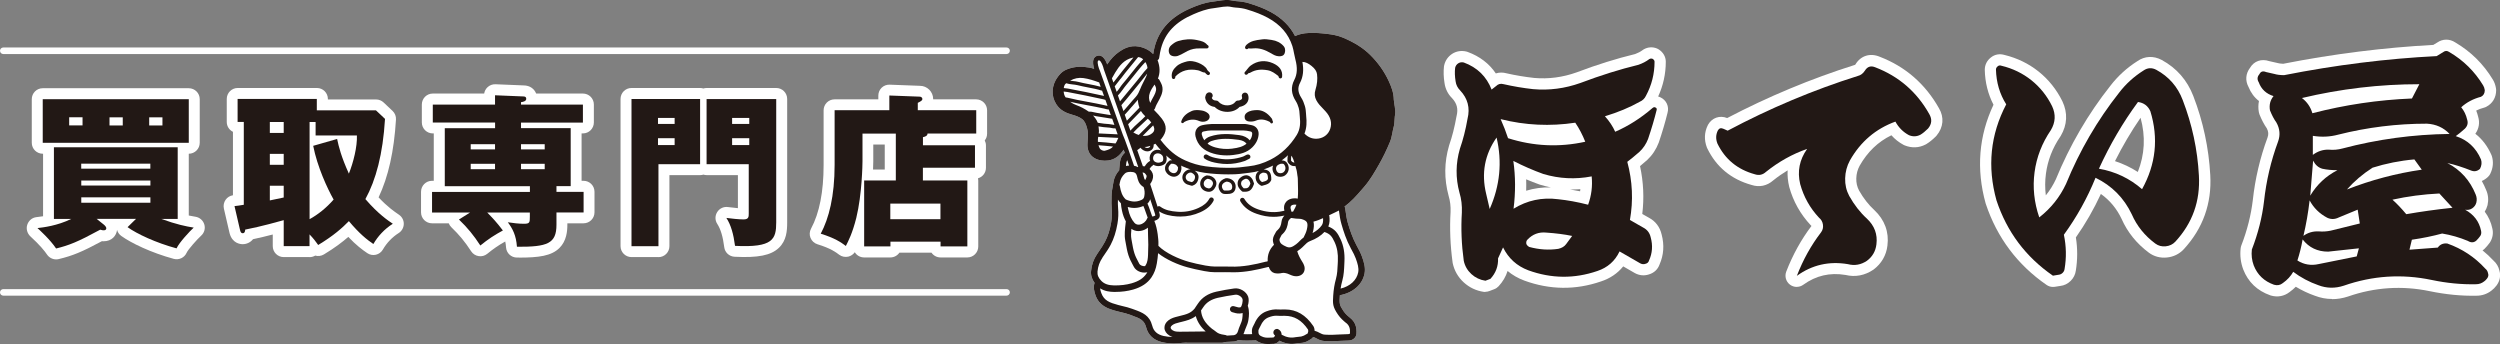
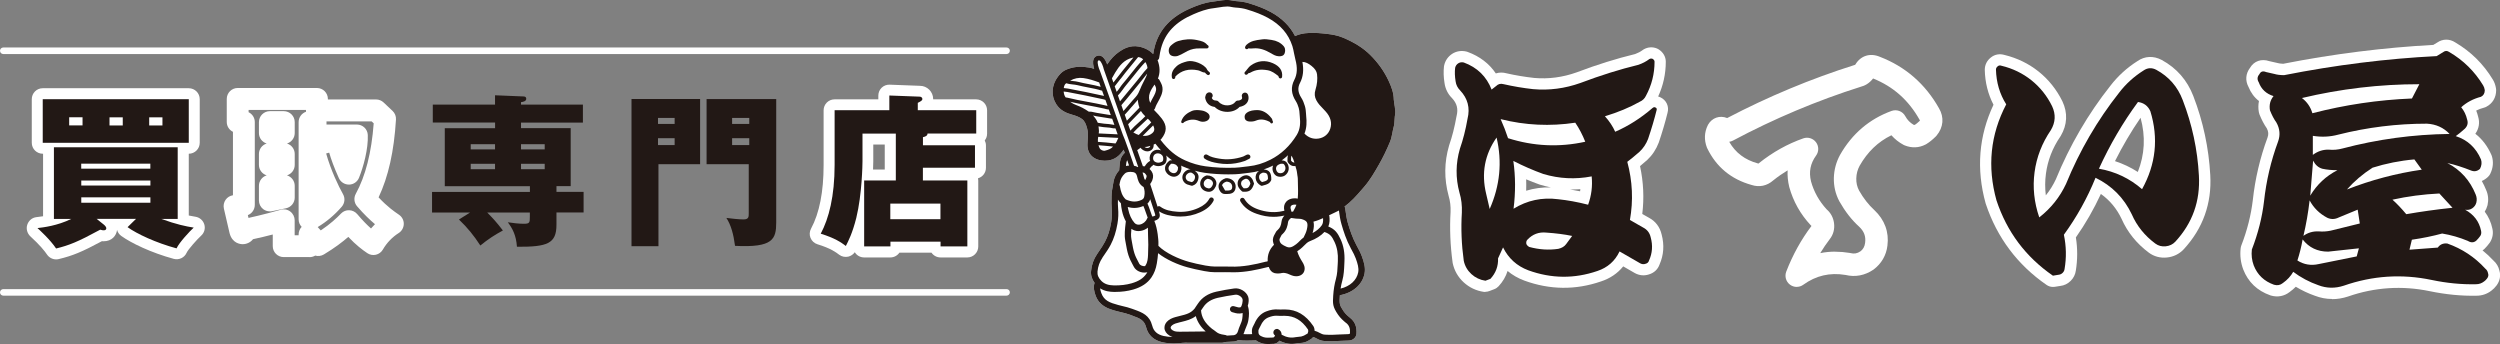
<svg xmlns="http://www.w3.org/2000/svg" id="_レイヤー_2" width="435.83" height="60" viewBox="0 0 435.83 60">
  <rect x="0" y="0" width="435.83" height="60" fill="#808080" stroke="none" />
  <defs>
    <style>.cls-1{fill:#fff;}.cls-2{fill:#221815;}.cls-3{fill:#fefefe;}</style>
  </defs>
  <g id="seoテキスト">
    <path class="cls-1" d="M9.78,45.22c-.62,0-1.22-.31-1.58-.84-.4-.6-1.23-1.64-2.9-3.17-.55-.51-.78-1.31-.55-2.02.23-.71.83-1.24,1.57-1.33.29-.03.7-.08,1.19-.16v-10.9h-.06c-1.05,0-1.91-.85-1.91-1.91v-7.6c0-1.05.85-1.91,1.91-1.91h25.46c1.05,0,1.91.85,1.91,1.91v7.6c0,1.05-.85,1.91-1.91,1.91h0v10.77c.43.09.82.16,1.19.22.72.12,1.31.64,1.52,1.34s0,1.46-.55,1.95c-.72.66-2.28,2.41-2.53,2.98-.38.86-1.33,1.31-2.24,1.07-3.98-1.08-7.47-2.78-9.16-4-.36-.26-.62-.63-.73-1.05-.13,1.03-.93,1.98-2.35,1.98-.11,0-.2,0-.3-.01-3.48,1.87-5.11,2.54-7.54,3.12-.15.04-.3.05-.45.05ZM10.38,40.96c.05.06.1.12.15.18,1.26-.38,2.5-.91,4.66-2.04-.27-.47-.33-1.04-.14-1.57.03-.1.08-.19.12-.28h-1s-.04,0-.06,0c.08.15.14.31.18.48.2.86-.22,1.75-1.02,2.14-.99.48-1.98.83-2.89,1.09ZM25.32,39.18c1.26.64,2.87,1.31,4.65,1.88.06-.08.12-.16.19-.24-.76-.22-1.64-.5-2.66-.87-.87-.31-1.39-1.21-1.23-2.12.04-.22.11-.42.21-.6-.09.01-.18.02-.27.02h-.83c.03.06.06.13.09.19.24.58.17,1.23-.15,1.74ZM27.82,33.37c.19.3.3.65.3,1.03v.94c0,.34-.09.66-.24.93.09-.01.18-.02.27-.02h.94v-8.69h-1.23c.17.28.26.62.26.97v.88c0,.38-.11.73-.3,1.03.19.3.3.65.3,1.03v.88c0,.38-.11.73-.3,1.03ZM11.32,36.25h1.11s.04,0,.06,0c-.15-.27-.23-.58-.23-.91v-.94c0-.38.11-.73.3-1.03-.19-.3-.3-.65-.3-1.03v-.88c0-.38.11-.73.3-1.03-.19-.3-.3-.65-.3-1.03v-.88c0-.35.1-.69.26-.97h-1.21v8.69ZM29.87,22.98h1.13v-3.79h-1.24c.29.33.47.77.47,1.25v1.42c0,.42-.13.8-.36,1.11ZM22.95,22.98h1.52c-.23-.31-.36-.7-.36-1.11v-1.42c0-.48.18-.92.47-1.25h-1.74c.29.33.47.77.47,1.25v1.42c0,.42-.13.8-.36,1.11ZM15.94,22.98h1.6c-.23-.31-.36-.7-.36-1.11v-1.42c0-.48.18-.92.47-1.25h-1.82c.29.34.47.77.47,1.25v1.42c0,.41-.13.8-.36,1.11ZM9.35,22.98h1.16c-.23-.31-.36-.7-.36-1.11v-1.42c0-.48.18-.92.47-1.25h-1.27v3.79Z" />
    <path class="cls-1" d="M53.96,44.82h-4.5c-1.05,0-1.91-.85-1.91-1.91v-2.03c-1.03.27-2.26.57-3.44.82-.45.57-1.13.87-1.8.87-.42,0-1.81-.14-2.28-1.9,0-.02-.03-.1-.03-.12l-.97-4.19c-.12-.53-.01-1.08.3-1.53.3-.43.76-.71,1.28-.79v-11.06c-.64-.31-1.08-.96-1.08-1.72v-4.01c0-1.05.85-1.91,1.91-1.91h13.81c1.05,0,1.91.85,1.91,1.91v.09h8.4c.49,0,.96.19,1.31.52l1.57,1.48c.41.39.63.94.59,1.5-.33,5.5-1.32,9.95-3.03,13.57,1.59,1.69,2.78,2.49,3.46,2.96l.1.07c.53.36.85.97.83,1.61-.01.64-.35,1.24-.89,1.58-1.11.7-2.09,1.72-2.75,2.87-.26.46-.71.79-1.22.91-.52.12-1.06.02-1.5-.28-.89-.6-1.95-1.4-3.31-2.83-1.03.9-2.37,1.92-4.26,3.06-.47.28-1.02.34-1.51.2-.29.17-.62.27-.98.27ZM51.37,41.01h.69v-.14c0-.5.2-.98.53-1.32-.34-.35-.53-.82-.53-1.32v-16.94c0-.84.54-1.55,1.29-1.81,0-.07-.01-.14-.01-.22v-.09h-10v.39c.64.31,1.08.96,1.08,1.72v14.44c0,.8-.49,1.5-1.21,1.78l.11.49c2.31-.5,4.99-1.24,5.61-1.42.58-.17,1.2-.06,1.68.31.48.36.76.93.76,1.52v2.62ZM55.39,39.59c.19.2.37.4.53.58,1.69-1.14,2.74-2.12,3.54-2.95.38-.39.89-.6,1.43-.57.54.02,1.04.27,1.39.68.95,1.12,1.73,1.91,2.4,2.5.22-.26.45-.51.69-.75-.87-.73-1.93-1.73-3.12-3.12-.52-.6-.61-1.46-.23-2.16,1.71-3.13,2.74-7.16,3.13-12.3l-.36-.34h-7.87s0,.08,0,.12v.43h5.3c1.02,0,1.86.8,1.9,1.82.1,2.44-.76,5.54-1.53,7.46-.29.71-.97,1.18-1.73,1.19-.76.01-1.46-.42-1.78-1.12-.84-1.86-1.35-3.27-1.69-4.45l-.53.15c.82,2.92,2.17,5.73,2.94,7.09.4.7.31,1.58-.22,2.19-1.22,1.41-2.66,2.63-4.2,3.55ZM47.04,36.85c-.42,0-.83-.14-1.17-.4-.46-.36-.73-.92-.73-1.5v-2.56c0-.86.57-1.58,1.35-1.82-.78-.24-1.35-.97-1.35-1.82v-1.91c0-.86.57-1.58,1.35-1.82-.78-.24-1.35-.96-1.35-1.82v-1.91c0-1.05.85-1.91,1.91-1.91h2.42c1.05,0,1.91.85,1.91,1.91v1.91c0,.86-.57,1.58-1.35,1.82.78.24,1.35.96,1.35,1.82v1.91c0,.86-.57,1.58-1.35,1.82.78.24,1.35.96,1.35,1.82v2.05c0,.91-.64,1.69-1.53,1.87-.27.05-1.89.38-2.33.49-.15.04-.31.06-.46.06Z" />
-     <path class="cls-1" d="M90.47,44.9c-.12,0-.24,0-.36,0-1,0-1.82-.78-1.89-1.77-.03-.39-.07-.72-.14-1.03-1.16.65-2.05,1.26-3.14,2.15-.42.34-.96.49-1.5.4-.53-.08-1.01-.39-1.3-.84-1.09-1.67-2.06-2.85-3.45-4.19-.2-.2-.36-.43-.46-.69h-2.92c-1.05,0-1.91-.85-1.91-1.91v-3.59c0-1.05.85-1.91,1.91-1.91h.31v-8.26h-.17c-1.05,0-1.91-.85-1.91-1.91v-3.13c0-1.05.85-1.91,1.91-1.91h8.96c.06-.41.26-.8.57-1.09.37-.36.88-.55,1.4-.53l4.87.2h0c1.18,0,1.91.64,2.22,1.42h8.15c1.05,0,1.91.85,1.91,1.91v3.13c0,1.05-.85,1.91-1.91,1.91h-.23v8.26h.34c1.05,0,1.91.85,1.91,1.91v3.59c0,1.05-.85,1.91-1.91,1.91h-2.82v.23c0,1.16-.14,2.84-1.38,4.07-1.4,1.39-3.58,1.68-7.07,1.68ZM91.7,40.88c.02.07.03.13.05.2,1.25-.04,2.71-.17,3.1-.56.16-.16.26-.66.26-1.36v-2.14c0-.83.53-1.53,1.26-1.79-.73-.26-1.26-.97-1.26-1.79v-1c0-.4.13-.78.34-1.09-.15.04-.32.06-.49.06h-.98c.19.3.3.65.3,1.03v1c0,.83-.53,1.53-1.26,1.79.73.26,1.26.97,1.26,1.79v.74c0,.82,0,2.94-2.57,3.12ZM83,38.61c.41.47.79.94,1.17,1.44.2-.14.41-.28.62-.42-.36-.4-.69-.74-1.09-1.15l-.14-.14s-.09-.09-.13-.14c-.12.15-.27.29-.44.41ZM82.84,35.34c.23.12.43.29.6.5.16-.21.37-.37.6-.5h-1.19ZM96.39,27.31c.29.34.47.77.47,1.25v.94c0,.4-.13.78-.34,1.09.15-.04.32-.06.49-.06h.57v-6.3h-.95c.15.27.23.58.23.91v.91c0,.48-.18.92-.47,1.25ZM87.91,30.53h1.31c-.19-.3-.3-.65-.3-1.03v-.94c0-.48.18-.92.47-1.25-.29-.34-.47-.77-.47-1.25v-.91c0-.56.24-1.06.62-1.41-.38-.35-.62-.85-.62-1.41v-.97c0-.65.32-1.22.82-1.57-.39-.27-.68-.69-.78-1.17l-.79-.03c-.1.5-.38.93-.78,1.2.49.34.82.92.82,1.57v.97c0,.56-.24,1.06-.62,1.41.38.35.62.85.62,1.41v.91c0,.48-.18.92-.47,1.25.29.34.47.77.47,1.25v.94c0,.38-.11.73-.3,1.03ZM79.44,30.53h1.01c-.19-.3-.3-.65-.3-1.03v-.94c0-.48.18-.92.47-1.25-.29-.34-.47-.77-.47-1.25v-.91c0-.33.08-.64.23-.91h-.95v6.3ZM90.83,17.8h0,0Z" />
-     <path class="cls-1" d="M114.79,44.82h-4.7c-1.05,0-1.91-.85-1.91-1.91v-25.66c0-1.05.85-1.91,1.91-1.91h11.96c.2,0,.39.03.57.09.18-.06.37-.09.57-.09h12.13c1.05,0,1.91.85,1.91,1.91v21.5c0,1.49-.11,3.19-1.45,4.46-1.38,1.31-3.62,1.76-7.73,1.55-.92-.05-1.68-.75-1.79-1.66-.23-1.84-.63-3.17-1.22-4.07-.41-.63-.41-1.43,0-2.07s1.14-.97,1.88-.86c.48.07,1.14.14,1.72.19v-5.76h-5.44c-.2,0-.39-.03-.57-.09-.18.06-.37.09-.57.09h-5.36v12.39c0,1.05-.85,1.91-1.91,1.91ZM112,41.01h.88v-12.39c0-.7.38-1.31.94-1.64-.61-.32-1.02-.96-1.02-1.69v-1.2c0-.47.17-.91.46-1.24-.28-.33-.46-.77-.46-1.24v-1.05c0-.55.23-1.05.61-1.4h-1.41v21.84ZM129.78,41c2.48,0,3.19-.37,3.38-.55.23-.22.26-1.02.26-1.69v-19.59h-1.49c.37.35.61.84.61,1.4v1.05c0,.47-.17.91-.46,1.24.28.33.46.77.46,1.24v1.2c0,.73-.41,1.37-1.02,1.69.56.33.94.94.94,1.64v8.57c0,2.72-1.99,2.96-2.86,2.96.07.27.13.55.19.85ZM125.1,26.71h1.27c-.39-.35-.64-.86-.64-1.42v-1.2c0-.47.17-.91.46-1.24-.28-.33-.46-.77-.46-1.24v-1.05c0-.55.23-1.05.61-1.4h-1.24v7.55ZM118.88,26.71h1.27v-7.55h-1.24c.37.35.61.84.61,1.4v1.05c0,.47-.17.91-.46,1.24.28.33.46.77.46,1.24v1.2c0,.57-.25,1.08-.64,1.42Z" />
    <path class="cls-1" d="M168.63,44.88h-4.67c-.65,0-1.23-.33-1.57-.83h-5.6c-.34.5-.92.83-1.57.83h-4.58c-.69,0-1.29-.36-1.62-.91-.27.38-.68.66-1.14.77-.55.12-1.13.01-1.58-.33-.58-.44-1.46-1.11-3.8-1.83-.54-.17-.98-.57-1.2-1.1s-.18-1.12.09-1.62c1.46-2.71,2.19-6.44,2.19-11.09v-9.54c0-1.05.85-1.91,1.91-1.91h7.63v-.66c0-.52.21-1.01.58-1.37.37-.36.88-.55,1.39-.53l5.3.2h0c1.23,0,2.29,1.03,2.29,2.3,0,.02,0,.04,0,.06h7.49c1.05,0,1.91.85,1.91,1.91v4.07c0,.45-.15.86-.41,1.18.13.26.21.56.21.87v3.9c0,.87-.58,1.6-1.38,1.83.03.13.04.26.04.39v11.5c0,1.05-.85,1.91-1.91,1.91ZM165.53,41.06h1.19v-7.69h-5.84c-1.05,0-1.91-.85-1.91-1.91v-2.22c0-1.05.85-1.91,1.91-1.91h7.18v-.09h-7.18c-1.05,0-1.91-.85-1.91-1.91v-1.42c0-.78.47-1.47,1.17-1.76.35-.47.9-.77,1.53-.77h6.58v-.26h-8.29c-1.05,0-1.91-.85-1.91-1.91v-.54l-1.14-.04v.58c0,1.05-.85,1.91-1.91,1.91h-7.63v7.63c0,4.27-.58,7.93-1.73,10.9.36.15.68.3.97.45.26-.67.53-1.51.8-2.59.98-4,1.02-9.33,1.02-9.39v-4.84c0-1.05.85-1.91,1.91-1.91h5.81c1.05,0,1.91.85,1.91,1.91v8.17c0,1.05-.85,1.91-1.91,1.91h-3.62v7.69h1.11c.34-.5.92-.83,1.57-.83h8.74c.65,0,1.23.33,1.57.83ZM152.21,29.56h2.03v-4.36h-2v2.93s0,.56-.04,1.42ZM160.88,23.92h0,0ZM159.77,23.29h0s0,0,0,0ZM159.97,17.94h0,0ZM163.96,40.12h-8.74c-1.05,0-1.91-.85-1.91-1.91v-2.71c0-1.05.85-1.91,1.91-1.91h8.74c1.05,0,1.91.85,1.91,1.91v2.71c0,1.05-.85,1.91-1.91,1.91Z" />
    <path class="cls-2" d="M23.71,38.16h-6.86l1.28,1.02c.23.2.4.43.4.6,0,.34-.29.37-.46.37-.11,0-.2,0-.6-.11-3.93,2.14-5.44,2.73-7.69,3.28-1.05-1.57-2.88-3.22-3.25-3.56,1-.11,3.45-.4,5.89-1.59h-3.02v-12.5h21.58v12.5h-2.85c2.68.97,4.24,1.28,5.64,1.51-.63.57-2.53,2.59-2.99,3.62-3.59-.97-6.92-2.53-8.54-3.7l1.45-1.42ZM32.9,24.89H7.45v-7.6h25.46v7.6ZM14.39,20.44h-2.33v1.42h2.33v-1.42ZM26.21,28.53h-12.05v.88h12.05v-.88ZM14.17,32.35h12.05v-.88h-12.05v.88ZM14.17,35.34h12.05v-.94h-12.05v.94ZM19.09,21.87h2.31v-1.42h-2.31v1.42ZM26.01,21.87h2.31v-1.42h-2.31v1.42Z" />
-     <path class="cls-2" d="M67.12,20.73c-.37,6.15-1.59,10.65-3.42,13.98,2.28,2.65,3.99,3.76,4.78,4.3-1.45.91-2.62,2.19-3.39,3.53-1.14-.77-2.45-1.82-4.27-3.99-1.14,1.17-2.65,2.53-5.35,4.16-.37-.54-.83-1.14-1.51-1.85v2.05h-4.5v-4.53c-.48.14-4.04,1.14-6.72,1.65,0,.17-.03.63-.43.63-.34,0-.4-.34-.46-.54l-.97-4.19c.49-.06.77-.08,1.62-.23v-14.44h-1.08v-4.01h13.81v1.99h10.31l1.57,1.48ZM49.46,21.27h-2.42v1.91h2.42v-1.91ZM49.46,26.82h-2.42v1.91h2.42v-1.91ZM49.46,32.38h-2.42v2.56c.46-.11,2.14-.46,2.42-.51v-2.05ZM58.77,24.23c.29,1.37.71,3.08,2.05,6.04.77-1.91,1.48-4.7,1.4-6.66h-7.2v-2.34h-1.05v16.94c1.45-.8,2.9-1.94,4.19-3.42-1.08-1.91-2.85-5.72-3.56-9.37l4.19-1.2Z" />
    <path class="cls-2" d="M86.3,21.36h-10.85v-3.13h10.85v-1.62l4.87.2c.2,0,.57,0,.57.43s-.63.54-.91.57v.43h10.79v3.13h-10.79v.97h8.66v10.11h-2.48v1h4.73v3.59h-4.73v2.14c0,3.3-1.57,3.87-6.89,3.84-.14-1.99-.74-3.13-1.59-4.27.94.14,1.88.26,2.82.26,1,0,1.02-.23,1.02-1.22v-.74h-7.43c.94.97,1.54,1.57,2.73,3.13-1.48.8-2.56,1.51-3.93,2.62-1.17-1.79-2.22-3.08-3.73-4.53l1.94-1.22h-6.63v-3.59h17.06v-1h-14.84v-10.11h8.77v-.97ZM86.3,25.14h-4.24v.91h4.24v-.91ZM86.3,28.56h-4.24v.94h4.24v-.94ZM90.83,26.05h4.13v-.91h-4.13v.91ZM90.83,29.5h4.13v-.94h-4.13v.94Z" />
    <path class="cls-2" d="M122.05,17.26v11.36h-7.26v14.3h-4.7v-25.66h11.96ZM117.61,20.56h-2.9v1.05h2.9v-1.05ZM114.71,25.29h2.9v-1.2h-2.9v1.2ZM135.32,17.26v21.5c0,2.93-.54,4.44-7.18,4.1-.26-2.02-.71-3.65-1.51-4.87.8.11,2.19.26,2.99.26.91,0,.91-.46.91-1.05v-8.57h-7.35v-11.36h12.13ZM130.62,20.56h-2.99v1.05h2.99v-1.05ZM127.63,25.29h2.99v-1.2h-2.99v1.2Z" />
    <path class="cls-2" d="M169.97,25.34v3.9h-9.08v2.22h7.75v11.5h-4.67v-.83h-8.74v.83h-4.58v-11.5h5.52v-8.17h-5.81v4.84c0,.46-.08,5.78-1.08,9.85-.68,2.71-1.4,4.07-1.82,4.9-.83-.63-1.91-1.37-4.38-2.14,1.42-2.65,2.42-6.52,2.42-11.99v-9.54h9.54v-2.56l5.3.2c.23,0,.46.17.46.4,0,.31-.34.43-.8.68v1.28h10.19v4.07h-8.49c0,.43-.48.57-.8.63v1.42h9.08ZM155.21,38.21h8.74v-2.71h-8.74v2.71Z" />
    <path class="cls-3" d="M175.49,51.54H.57c-.32,0-.57-.26-.57-.57s.26-.57.57-.57h174.91c.32,0,.57.26.57.57s-.26.57-.57.57Z" />
    <path class="cls-3" d="M175.49,9.42H.57C.26,9.42,0,9.17,0,8.85s.26-.57.57-.57h174.91c.32,0,.57.26.57.57s-.26.57-.57.57Z" />
    <path class="cls-1" d="M243.18,18.75c-.02-.13-.05-.25-.06-.37-.02-.13-.04-.27-.06-.4-.04-.21-.07-.42-.08-.6-.01-1.21-.43-2.28-.88-3.25-.78-1.69-1.88-3.23-3.25-4.58-1.21-1.19-2.71-2.14-4.73-2.99-.93-.39-1.91-.55-2.67-.64-.98-.12-2.13-.23-3.28-.17-.96.04-1.73.22-2.4.54-.88-1.73-2.29-3.13-4.21-4.18-1.1-.6-2.31-1.08-3.93-1.57-.6-.18-1.29-.29-2.17-.35-.19-.01-.39-.05-.58-.09-.28-.05-.57-.1-.86-.11-.61,0-1.21.09-1.78.18-.29.05-.59.1-.89.13-1.32.15-2.57.62-3.72,1.11-3.44,1.47-5.51,3.67-6.33,6.72-.09.35-.18.79-.26,1.3-.65-.67-1.48-1.11-2.51-1.31-1.48-.28-2.65.37-3.4.89-.83.57-1.52,1.31-2.11,2.22-.18-.51-.49-1.17-.98-1.43-.27-.14-.57-.15-.85-.04-.25.1-.44.3-.54.56-.19.49-.06,1.17.1,1.68-.6-.2-1.22-.29-1.78-.34-1.2-.1-2.33.11-3.33.6-.54.27-.91.72-1.22,1.12-1.1,1.45-1.22,3.33-.28,4.79.72,1.13,1.81,1.56,2.78,1.83.56.16,1.16.35,1.67.72.52.37.71.9.92,1.61.2.68.16,1.37.11,2.1-.02.23-.03.46-.04.69-.03.9.25,1.65.82,2.15.54.48,1.33.75,2.19.75.2,0,.41-.02.62-.04,1.09-.16,1.94-.76,2.68-1.88.07.18.13.37.2.56-.03.02-.06.03-.09.06-.71.73-.76,1.39-.82,2.16-.02.19-.03.4-.06.64-.01.06,0,.11,0,.16-.52.58-.86,1.24-.99,1.97l-.09.51c-.12.66-.25,1.35-.26,2.07v.26c-.02.62-.03,1.26.03,1.91.07.77.04,1.58-.1,2.39-.22,1.31-.56,2.37-1.08,3.36-.31.59-.68,1.13-1.07,1.7l-.29.43c-.62.91-.96,1.88-1.06,2.96-.07.75.14,1.43.61,2.07-.25.78-.07,1.51.17,2.19.66,1.8,2.07,2.31,3.7,2.75.26.07.52.13.78.19.55.13,1.06.26,1.55.44l.36.14c1.36.5,2.1.78,2.44,2.07.35,1.34,1.32,2.23,2.8,2.57.67.15,1.32.21,1.93.21.56,0,1.09-.04,1.58-.1.36-.04.73-.03,1.1-.02.18,0,.37,0,.55,0h5.16c.08,0,.22,0,.3-.03.35-.12.74-.13,1.16-.14.24,0,.48-.02.72-.04.29-.03.54-.13.78-.26.36.08.89.1,1.44.1.64,0,1.27-.03,1.61-.05.28.22.61.37.92.48.4.14.8.17,1.2.17.25,0,.49-.02.72-.03h.25c.4-.04.75-.23,1.01-.56,1.01.53,2.01.68,3.04.47.18-.04.36-.05.54-.06.15-.01.29-.02.44-.04.55-.07.98-.34,1.35-.57l.18-.11c.14-.08.24-.2.32-.33.21.06.39.14.59.25.34.19.77.42,1.42.46.38.02.72.03,1.05.03.58,0,1.09-.03,1.62-.06.46-.02.94-.05,1.5-.06.75-.01,1.33-.52,1.38-1.2.08-1.2-.27-2.09-1.08-2.73-.39-.31-.84-.7-1.17-1.19-.75-1.1-.74-1.34-.65-2.76,0,0,0-.01,0-.02,2.27-.41,3.95-1.86,4.31-3.8.19-1.02-.11-1.99-.47-2.98-.22-.6-.51-1.15-.8-1.68l-.15-.28c-.72-1.33-1.17-2.75-1.52-3.95-.19-.67-.28-1.34-.38-2.05l-.07-.47c-.01-.09-.05-.17-.11-.24,1.16-.85,2.1-1.9,3-2.95l.41-.47c1.06-1.22,1.86-2.62,2.57-3.86.72-1.25,1.38-2.61,1.97-4.05.2-.5.3-1.01.4-1.52.06-.32.12-.64.21-.96.13-.47.16-.94.18-1.39.02-.34.04-.67.1-.99.07-.38,0-.73-.06-1.08Z" />
-     <path class="cls-2" d="M218.25,21.83c-.53-.11-1.03-.25-1.54-.21-1.83,0-3.66.01-5.49,0-.49.03-1,.06-1.64.21-.43.1-.77.33-.99.68-.22.36-.28.81-.17,1.28.37,1.52,1.4,2.5,3.14,2.99.73.21,1.5.31,2.3.31.37,0,.75-.02,1.13-.07,1.17-.14,2.38-.4,3.31-1.32,0,0,.02-.02.02-.02,0,0,.02-.01.02-.02.67-.67,1.03-1.43,1.08-2.25.04-.78-.43-1.42-1.17-1.58M209.55,23.09c.05-.09.15-.14.28-.17.54-.12.96-.18,1.36-.18h.02c1.83.01,3.67.01,5.5,0h.01c.41,0,.83.08,1.29.18.2.04.3.19.29.42-.02.4-.16.77-.42,1.12-.41-.48-1.01-.79-1.8-.9-1.64-.23-3.4-.35-5.13.23-.42.14-.75.37-1,.66-.19-.27-.34-.58-.43-.94-.04-.17-.03-.32.03-.42M214.86,25.91c-1.05.13-2.06.05-2.99-.21-.57-.16-1-.38-1.35-.65.16-.21.38-.36.69-.47,1.57-.53,3.22-.41,4.76-.2.62.09,1.06.31,1.34.67-.63.52-1.44.73-2.45.85" />
    <path class="cls-2" d="M210.7,16.11c-.22.06-.49.22-.56.68-.04.1-.05.2-.03.31.16.88.74,1.42,1.64,1.54.54.54,1.34.86,2.19.86.04,0,.07,0,.11,0,.83-.02,1.56-.33,2.04-.86.24-.04.46-.12.64-.2.77-.34,1.12-1.13.84-1.92-.1-.29-.42-.45-.71-.35-.29.1-.45.42-.35.71.09.25,0,.43-.23.53-.15.07-.33.14-.45.12-.21,0-.36.08-.47.23-.26.36-.77.59-1.34.61-.62.03-1.23-.22-1.57-.63-.1-.12-.25-.2-.41-.2-.51-.02-.7-.21-.79-.49.14-.14.2-.34.14-.54-.08-.3-.38-.47-.69-.4" />
    <path class="cls-2" d="M217.46,26.93c-.17.06-.31.14-.44.21-.09.05-.19.11-.3.15-1.4.47-2.81.6-4.2.36-.77-.13-1.46-.27-2.04-.66-.18-.12-.44-.08-.57.11-.13.19-.08.44.11.57.72.48,1.52.65,2.36.79.51.09,1.02.13,1.54.13,1.02,0,2.05-.17,3.06-.52.16-.05.3-.13.44-.21.11-.06.2-.11.29-.14.21-.07.33-.3.26-.51-.07-.21-.3-.33-.51-.26" />
    <path class="cls-2" d="M217.6,8.45v-.02c.33.05.64.03.94,0,.98-.08,1.93.2,3.1.89.36.22.78.47,1.31.49.03,0,.07,0,.12,0,.27,0,.75-.06.9-.57.18-.6,0-.99-.2-1.21-.51-.58-1.21-.94-2.09-1.07l-.15-.02c-.48-.07-.98-.15-1.49-.08l-.2.03c-.89.11-1.81.23-2.55.93-.02.02-.04.04-.05.06h0s-.07.08-.09.12l-.07.15c-.07.14-.01.32.13.39.14.07.32.03.4-.11" />
    <path class="cls-2" d="M204.84,9.82c.18,0,.35-.03.48-.07.41-.14.78-.35,1.14-.55.2-.11.39-.22.59-.32.65-.32,1.33-.46,2.07-.44.29,0,.58,0,.88,0h.4c.13,0,.25-.09.29-.21.04-.13-.01-.26-.12-.34l-.11-.07c-.46-.56-1.1-.69-1.68-.81l-.13-.03c-1.05-.22-2.15-.16-3.27.18-.51.15-.88.46-1.23.76-.45.39-.53,1.11-.2,1.57.17.23.54.33.88.33" />
    <path class="cls-2" d="M210.32,21.1c.29-.11.5-.35.55-.63.05-.27-.06-.54-.29-.73-.29-.24-.66-.41-1.04-.47-.57-.09-1.23-.17-1.82.1-.61.27-1.46.76-1.79,1.79-.03.1,0,.22.1.27.04.02.08.04.12.04.06,0,.12-.02.17-.07l.13-.13c.9-.49,1.75-.55,2.62-.17.39.17.84.17,1.25.01" />
    <path class="cls-2" d="M221.81,20.98c.01-.11-.02-.24-.17-.4-.71-.92-1.55-1.39-2.49-1.39-.59.02-1.25.06-1.81.48-.31.23-.42.54-.34.94.05.23.22.52.78.57.44.04.83-.01,1.19-.16.75-.31,1.52-.23,2.43.25l.09.15c.04.07.11.1.18.1.04,0,.08-.01.12-.03.11-.05.16-.21.11-.32-.01-.05-.03-.13-.08-.19" />
    <path class="cls-2" d="M210.41,12.07c-.5-.9-2.4-1.65-3.45-1.37-.65.18-1.33.36-1.89.89-.45.42-.94,1.02-.77,1.94.03.14.15.25.29.25h0c.15,0,.27-.11.29-.25l.03-.2c1.03-1.05,2.33-1.4,3.96-1.07.14.03.28.09.43.16.22.1.46.22.76.23.12.16.26.29.42.39.14.09.32.05.41-.09.09-.14.05-.32-.09-.41-.16-.11-.28-.24-.41-.47" />
    <path class="cls-2" d="M217.45,12.97c.08-.07.15-.15.22-.23.11.01.24-.01.41-.13.81-.45,1.73-.57,2.89-.37.74.13,1.3.55,1.89,1.02l.07.21c.04.12.16.2.28.2,0,0,.02,0,.03,0,.14-.01.25-.12.27-.26.13-1.07-.41-1.87-1.6-2.39-1.36-.59-2.69-.45-3.86.4-.26.19-.44.43-.62.65-.13.16-.24.32-.38.45-.12.11-.13.3-.02.42.11.12.3.13.42.02" />
    <path class="cls-2" d="M243.18,18.75c-.02-.13-.05-.25-.06-.37-.02-.13-.04-.27-.06-.4-.04-.21-.07-.42-.08-.6-.01-1.21-.43-2.28-.88-3.25-.78-1.69-1.88-3.23-3.25-4.58-1.21-1.19-2.71-2.14-4.73-2.99-.93-.39-1.91-.55-2.67-.64-.98-.12-2.13-.23-3.28-.17-.96.04-1.73.22-2.4.54-.88-1.73-2.29-3.13-4.21-4.18-1.1-.6-2.31-1.08-3.93-1.57-.6-.18-1.29-.29-2.17-.35-.19-.01-.39-.05-.58-.09-.28-.05-.57-.1-.86-.11-.61,0-1.21.09-1.78.18-.29.05-.59.1-.89.13-1.32.15-2.57.62-3.72,1.11-3.44,1.47-5.51,3.67-6.33,6.72-.09.35-.18.79-.26,1.3-.65-.67-1.48-1.11-2.51-1.31-1.48-.28-2.65.37-3.4.89-.83.57-1.52,1.31-2.11,2.22-.18-.51-.49-1.17-.98-1.43-.27-.14-.56-.15-.85-.04-.25.1-.44.3-.54.56-.19.49-.06,1.17.1,1.68-.6-.2-1.22-.29-1.78-.34-1.2-.1-2.33.11-3.33.6-.54.27-.91.72-1.22,1.12-1.1,1.45-1.22,3.33-.28,4.79.72,1.13,1.81,1.56,2.78,1.83.56.16,1.16.35,1.67.72.52.37.71.9.92,1.61.2.68.16,1.37.11,2.1-.02.23-.03.46-.04.69-.03.9.25,1.65.82,2.15.54.48,1.33.75,2.19.75.2,0,.41-.02.62-.04,1.09-.16,1.94-.76,2.68-1.88.07.18.13.37.2.56-.03.02-.06.03-.09.06-.71.73-.76,1.39-.82,2.16-.02.19-.03.4-.06.64-.01.06,0,.11,0,.16-.52.58-.86,1.24-.99,1.97l-.09.51c-.12.66-.25,1.35-.26,2.07v.26c-.02.62-.03,1.26.03,1.91.07.77.04,1.58-.1,2.39-.22,1.31-.56,2.37-1.08,3.36-.31.59-.68,1.13-1.07,1.7l-.29.43c-.62.91-.96,1.88-1.06,2.96-.07.75.14,1.43.61,2.07-.25.78-.07,1.51.17,2.19.66,1.8,2.07,2.31,3.7,2.75.26.07.52.13.78.19.55.13,1.06.26,1.55.44l.36.14c1.36.5,2.1.78,2.44,2.07.35,1.34,1.32,2.23,2.8,2.57.67.15,1.32.21,1.93.21.56,0,1.09-.04,1.58-.1.36-.04.73-.03,1.1-.02.18,0,.37,0,.55,0h5.16c.08,0,.22,0,.3-.03.35-.12.75-.13,1.16-.14.24,0,.48-.02.72-.04.29-.03.54-.13.78-.26.36.08.89.1,1.44.1.64,0,1.27-.03,1.61-.05.28.22.61.37.92.48.4.14.8.17,1.2.17.25,0,.49-.02.72-.03h.25c.4-.04.75-.23,1.01-.56,1.01.53,2.01.68,3.04.47.17-.04.36-.05.54-.06.15-.01.29-.02.44-.04.55-.07.98-.34,1.35-.57l.18-.11c.14-.08.24-.2.32-.33.21.06.39.14.59.25.34.19.77.42,1.42.46.38.02.72.03,1.05.03.58,0,1.09-.03,1.62-.06.46-.02.94-.05,1.5-.06.75-.01,1.33-.52,1.38-1.2.08-1.2-.27-2.09-1.08-2.73-.39-.31-.84-.7-1.17-1.19-.75-1.1-.74-1.34-.65-2.76,0,0,0-.01,0-.02,2.27-.41,3.95-1.86,4.31-3.8.19-1.02-.11-1.99-.47-2.98-.22-.6-.51-1.15-.8-1.68l-.15-.28c-.72-1.33-1.17-2.75-1.52-3.95-.19-.67-.28-1.34-.38-2.05l-.07-.47c-.01-.09-.05-.17-.11-.24,1.16-.85,2.1-1.9,3-2.95l.41-.47c1.06-1.22,1.86-2.62,2.57-3.86.72-1.25,1.38-2.61,1.97-4.05.2-.5.3-1.01.4-1.52.06-.32.12-.64.21-.96.13-.47.16-.94.18-1.39.02-.34.04-.67.1-.99.07-.38,0-.73-.06-1.08M195.22,31.85c.1-.6.39-1.13.87-1.59.23-.22.52-.29,1.01-.3.74.02.99.21,1.14.84.11.5.27,1.19.9,1.66.05.04.13.1.23.15.18.51.23,1.03.12,1.59-.06.34-.18.5-.47.64-.88.42-1.73.39-2.76-.07-.63-.59-.88-1.37-1.04-2.36-.01-.07-.04-.13-.07-.18l.07-.36ZM201.04,21.88c.39.75.09,1.12-.17,1.34-.35.3-.78.46-1.23.47-.15,0-.29,0-.43-.01l1.81-1.81s0,.01.01.02M200.1,20.69c.22.19.42.41.6.66l-2.18,2.18c-.28-.09-.55-.21-.82-.37-.04-.02-.08-.04-.12-.06.43-.47.9-.91,1.38-1.34.38-.34.77-.7,1.14-1.07M193.97,13.43c.15-.28.3-.55.47-.82.69-1.13,1.52-2.21,2.99-2.55.06-.01.11-.02.16-.03-.26.32-.52.65-.79.96-.37.45-.75.9-1.11,1.36-.27.34-.54.69-.81,1.04-.26.34-.52.67-.78,1l-.26-.73.13-.24ZM199.66,20.27c-.35.36-.73.71-1.1,1.04-.51.46-1.03.93-1.5,1.46l-.39-1.11,2.23-2.31c.2.34.46.64.76.92M199.59,25.62c.16,0,.29-.02.48-.06.16-.03.31-.08.46-.13-.03.18-.14.27-.3.33-.21.09-.47.03-.7-.14.02,0,.04,0,.06,0M200.96,17.09c-.15.27-.3.56-.43.86-.27-.58-.3-1.18-.06-1.81.19-.5.49-.94.8-1.4l.14.27c.27.51.11,1.01-.22,1.66l-.23.42ZM195.36,13.75c.27-.35.53-.69.8-1.04.36-.46.73-.9,1.1-1.35.39-.47.78-.94,1.15-1.41.33.03.62.15.88.39-.8.84-1.52,1.74-2.22,2.62-.43.55-.86,1.09-1.32,1.62-.2.23-.37.48-.54.73-.17.25-.35.48-.54.7l-.34-.96c.34-.43.68-.87,1.02-1.31M195.71,15.66c.16-.23.32-.47.5-.68.46-.54.89-1.09,1.33-1.64.67-.85,1.37-1.72,2.13-2.52.05.08.1.16.15.25.13.26.2.53.23.81,0,0-.01,0-.02,0-.42.42-.78.89-1.13,1.34-.23.3-.45.59-.7.88-.5.58-.98,1.18-1.46,1.77-.48.6-.98,1.21-1.49,1.8l-.36-1.03c.31-.3.57-.64.81-.98M197.22,16.26c.47-.59.95-1.18,1.44-1.76.25-.29.49-.6.72-.9.2-.27.4-.52.61-.77-.05.2-.12.4-.22.61-.18.39-.38.78-.58,1.16-.15.27-.26.56-.38.84-.22.53-.43,1.04-.82,1.46-.39.42-.76.86-1.14,1.31-.32.38-.66.77-1,1.15l-.36-1.03c.6-.68,1.17-1.38,1.73-2.07M197.32,18.6c.35-.41.7-.83,1.06-1.22-.01.09-.01.18,0,.28.04.4.13.76.26,1.11l-2.19,2.27-.37-1.04c.43-.45.84-.93,1.23-1.4M198.31,26.14l.4-.29s.06-.06.09-.1c.02.02.04.04.04.04.34.39.77.6,1.18.6.15,0,.29-.03.43-.08.34-.13.71-.45.67-1.11.11-.05.22-.09.32-.15,0,.02.01.03.02.05.32.41.64.79.95,1.13-.03-.01-.05-.03-.08-.04-.51-.17-1.02-.09-1.4.23-.39.33-.58.85-.5,1.41.01.08.06.15.09.23-.04.01-.09.02-.13.05-.4.25-.63.58-.82.89-.1-.02-.21-.03-.33-.03l-.99-2.81s.04,0,.05-.02M201.03,27.76c-.05-.35.06-.67.29-.86.14-.11.31-.17.5-.17.11,0,.23.02.36.06.04.02.1.06.18.08.02.02.04.04.07.06.25.17.36.39.36.72,0,.43-.08.52-.48.65-.33.11-.7.07-.96-.1-.17-.11-.28-.27-.31-.44M196.67,36.44c-.03-.12-.05-.24-.07-.36.96.28,1.84.21,2.73-.17.15.34.27.69.4,1.06.1.3.21.62.35.97-.05.05-.09.11-.12.19-.2.51-.71.92-1.26,1.02-.26.04-.64.03-.92-.29-.53-.6-.89-1.37-1.11-2.42M199.82,30.5c.07.1.12.22,0,.52-.05.14-.12.27-.19.37-.15-.2-.22-.47-.3-.83-.04-.18-.09-.34-.15-.48.3-.03.45.14.64.43M201.09,37.7c-.13.04-.18.05-.17.05,0,0-.04-.03-.07-.06-.13-.32-.24-.65-.34-.97-.13-.41-.29-.83-.47-1.23.22-.2.38-.46.48-.76l.73,2.22c.08.26.17.54.16.61,0,0-.05.06-.31.15M197.24,39.89c.35.26.78.4,1.24.4.14,0,.27-.01.41-.04.45-.08.87-.28,1.23-.56,0,.06,0,.11,0,.17,0,.4,0,.79.02,1.12.06,1.1.06,2.26,0,3.45-.03.61-.07,1.24-.4,1.77-.04.07-.11.18-.12.19-.47.06-.89-.19-.99-.38l-.23-.44c-.26-.5-.45-.85-.64-1.43-.18-.55-.33-1.37-.44-2.02l-.08-.44c-.1-.53-.07-1.17,0-1.8M201.28,38.48s.04,0,.07-.01c1.01-.36.92-.91.7-1.63.96.62,2.05.81,3.09.89.22.02.44.02.66.02,1.19,0,2.34-.25,3.45-.75,1.11-.5,1.84-1.13,2.3-1.98.11-.2.03-.45-.17-.55-.2-.11-.45-.03-.55.17-.37.68-.97,1.2-1.91,1.62-1.18.53-2.43.76-3.71.65-1.03-.08-2.09-.25-2.95-.9-.14-.11-.32-.08-.46.02l-1.29-3.95c.15-.21.28-.42.37-.65.22-.58.19-1.08-.11-1.54-.11-.17-.24-.3-.37-.43.14-.22.28-.42.5-.56.07-.05.12-.11.16-.18.26.15.56.24.87.24.19,0,.38-.03.56-.09.65-.21.88-.52.9-1.21,0-.2-.03-.38-.09-.55.34.31.69.59,1.04.84-.08,0-.16-.02-.25,0-.07-.01-.15.01-.21.06-.76.59-.81,1.19-.77,1.5.07.5.44.95.98,1.18.19.08.37.12.55.12.26,0,.51-.08.73-.24.41-.3.64-.83.58-1.43,0-.09,0-.16-.05-.24,0-.02-.02-.03-.03-.04.11.05.21.1.32.15.46.2.91.37,1.36.52-.11,0-.22,0-.34.03-.42.12-.78.43-.97.82-.15.32-.16.7-.02,1.04.15.35.43.62.77.74.16.06.33.1.5.15l.21.06s.05.01.08.01c0,0,.02,0,.02,0,.04,0,.08,0,.12-.02.41-.14.92-.49,1.02-1.37.07-.61-.31-.98-.66-1.23.57.15,1.13.28,1.7.36,1.35.19,2.75.28,4.17.28.39,0,.77,0,1.16-.02.55-.02,1.11-.09,1.66-.16.27-.03.55-.07.82-.1.57-.06,1.13-.17,1.7-.32-.54.37-.63.88-.59,1.29.06.54.37.97.92,1.27.04.02.09.04.14.04.03,0,.06,0,.09-.02.1-.03.21-.06.31-.09.43-.11.98-.25,1.25-.89.02-.04.02-.08.02-.12,0-1.03-.24-1.67-1.33-1.74.55-.19,1.11-.41,1.65-.68,0,0,0,.01-.01.02-.24.53-.05,1.27.42,1.67.21.18.52.27.84.27s.62-.09.85-.26c.34-.26.56-.63.61-1.04.05-.43-.08-.85-.36-1.2-.26-.32-.6-.35-.87-.35.39-.28.76-.59,1.12-.91-.11.3-.11.61-.1.88v.17c0,.05.02.11.05.15.28.46.66.7,1.11.7.07,0,.14-.02.21-.03.13.41.26.81.3,1.23.02.14.04.28.06.43.03.19.07.38.07.57,0,.31.01.62.02.93.02.78.05,1.58-.02,2.36,0,.07,0,.12,0,.17-.87-.15-1.62.06-2.06.59-.34.41-.43.94-.28,1.53-.27.06-.54.11-.83.16-1.21.18-2.43.05-3.72-.39-1.15-.4-1.92-.98-2.42-1.83-.11-.19-.36-.26-.56-.14-.19.11-.26.36-.14.56.6,1.01,1.53,1.73,2.86,2.18,1,.35,1.97.52,2.92.52.4,0,.79-.03,1.18-.09.25-.04.49-.08.72-.13-.23.25-.46.59-.51,1.06-.08.65-.25,1.06-.63,1.41-.12.11-.29.26-.39.48-.04.09-.09.17-.14.26-.18.31-.42.74-.32,1.34.03.2.1.38.17.54-.79.79-1.16,1.75-1.1,2.85-.03.02-.05.03-.08.06-.09,0-.18.02-.27.04-1.89.49-3.95.93-6.1.86-.65-.03-1.31-.02-1.97-.01h-.74c-.43-.01-1.01-.05-1.7-.18-1.16-.22-2.04-.41-2.85-.64-1.74-.47-4.13-1.55-5.34-2.79,0-.23.01-.45,0-.7,0-.1-.1-2.2-.7-3.62M205.36,29.25c.03.32-.11.64-.34.82-.2.14-.44.16-.7.06-.34-.14-.58-.41-.61-.7-.04-.29.12-.6.47-.89.54-.03.93.16,1.19.62v.09ZM208.34,30.89c-.05.45-.23.72-.56.86l-.15-.04c-.15-.04-.3-.08-.45-.13-.19-.07-.34-.21-.42-.41-.08-.18-.07-.38,0-.55.11-.24.34-.43.59-.51.07-.02.14-.03.2-.03.11,0,.2.03.28.08.39.25.53.46.5.73M220.13,30.1c.7,0,.91.15.92,1.09-.15.31-.41.38-.82.49-.07.02-.15.04-.22.06-.31-.2-.47-.44-.51-.75-.05-.44.14-.71.63-.89M223.36,28.54c.28-.01.4,0,.5.13.18.22.26.48.23.75-.03.25-.16.48-.38.64-.24.18-.74.19-.95.01-.27-.23-.39-.68-.26-.97.13-.29.37-.41.76-.55h.09ZM225.1,36.88s.01-.05.01-.08c0-.07-.01-.14-.04-.21-.07-.18-.16-.5,0-.7.16-.19.51-.26.94-.2-.05.15-.12.31-.21.5-.19.39-.32.61-.38.71-.1-.01-.21-.02-.32-.02M225.17,27.15c.21.37.36.77.49,1.19-.23,0-.42-.11-.59-.35v-.1c-.01-.33,0-.56.09-.74M226.63,14.46c.56-1.08.68-2.27.42-3.67.56,0,1.06.28,1.6.71.58.46.88.92.95,1.43.11.87.02,1.77-.28,2.74-.2.64-.15,1.24.17,1.83.31.58.75,1.03,1.18,1.47.15.15.29.3.43.46.87.96,1.14,1.98.8,3.02-.3.92-1.04,1.54-2.01,1.7-.95.15-1.8-.15-2.48-.86.42-1.06.4-2.12.3-3.03-.02-.15-.03-.3-.03-.45-.03-.43-.06-.87-.2-1.33-.15-.47-.32-.98-.63-1.45-.59-.93-.66-1.72-.22-2.58M226,42.55c-.69.51-1.12.73-1.72.47-.71-.32-1.12-.53-1.22-1.13-.03-.19.04-.33.19-.6.06-.11.13-.23.18-.34.02-.03.08-.08.17-.16.71-.65.88-1.49.95-2.07.03-.24.18-.42.46-.67.03-.03.06-.05.13-.05.08,0,.19.02.41.06.23.05.48.06.73.07.24,0,.46.02.62.06,1.01.3,1.19.65.93,1.8-.1.44-.3.87-.54,1.35,0,.02-.02.03-.02.05-.27.2-.5.43-.71.64-.18.18-.36.37-.57.52M228.93,40.24c.12-.54.18-1.09.05-1.6.61-.15,1.18-.39,1.67-.61.04.57-.02.94-.21,1.23-.37.54-.9.99-1.62,1.37.04-.13.08-.26.11-.39M202.08,10.09c.1-.69.21-1.23.32-1.65.73-2.73,2.54-4.63,5.69-5.97,1.07-.46,2.23-.9,3.41-1.03.32-.04.64-.09.95-.14.54-.09,1.04-.17,1.56-.17.23,0,.46.05.68.09.24.04.47.09.71.1.79.05,1.4.15,1.92.31,1.54.46,2.69.92,3.72,1.48,2.18,1.19,3.57,2.8,4.26,4.92.13.41.21.84.29,1.26.07.35.14.7.23,1.05.39,1.47.34,2.59-.19,3.61-.63,1.22-.54,2.43.28,3.7.23.36.38.78.5,1.18.1.34.13.69.15,1.07.01.16.02.33.04.49.1.96.11,2.08-.53,3.13-1.18,1.92-2.72,3.37-4.59,4.32-1.24.63-2.52,1.02-3.8,1.15-.28.03-.57.06-.85.1-.52.07-1.04.13-1.56.15-1.76.06-3.48-.02-5.13-.25-1.17-.16-2.32-.49-3.51-1.02-1.64-.73-2.92-1.79-4.28-3.54-.02-.02-.04-.03-.06-.05.05-.06.12-.11.17-.17.98-1.24,1.01-2.28.1-3.5-.36-.47-.79-.95-1.35-1.51-.02-.02-.02-.04-.04-.06.08-.07.16-.15.19-.27.13-.42.35-.82.58-1.23l.24-.45c.4-.78.75-1.71.22-2.71l-.28-.54c-.06-.11-.15-.19-.26-.24.4-.99.38-2.03-.06-3.22.15-.08.26-.22.28-.4M191.41,10.64c.02-.06.05-.09.09-.1.08-.03.12-.02.17,0,.32.17.64,1,.76,1.55l6,17.02s-.04,0-.07.02c-.21-.12-.44-.19-.66-.23-.39-1.16-1.7-4.95-1.95-5.4l-3.99-11.13c-.23-.5-.5-1.38-.36-1.74M191.89,15.13c-.7-.2-1.42-.34-2.11-.47-.6-.12-1.23-.23-1.82-.39-.3-.08-.6-.11-.89-.14-.18-.02-.35-.04-.52-.06.74-.42,1.49-.57,2.32-.46.96.13,1.83.43,2.75.76l.27.77ZM193.66,20.07c-.3-.05-.59-.1-.89-.14-.51-.09-1.02-.17-1.53-.25-.15-.02-.29-.06-.44-.09-.31-.08-.63-.15-.98-.12-.74-.51-1.45-.88-2.15-1.13-.42-.15-.79-.35-1.12-.6.99.23,2,.42,2.97.6.98.18,1.99.37,2.98.59l.18.05c.19.05.4.11.62.11l.35.99ZM194.27,21.77c-.13,0-.26-.04-.4-.06-.18-.04-.37-.07-.55-.08-.56-.02-1.11-.1-1.69-.19l-.25-.04c-.19-.49-.49-.89-.82-1.26.03,0,.07.01.1.02.16.04.33.08.49.11.51.08,1.01.16,1.52.24.39.06.78.13,1.19.19,0,0,.02,0,.03,0l.38,1.06ZM194.86,23.42c-.83-.03-1.65-.08-2.48-.12l-.84-.04c.07-.33.04-.64,0-.94-.01-.1-.03-.19-.04-.28h.03c.57.09,1.16.18,1.75.2.15,0,.31.04.46.07.23.05.47.09.73.07l.38,1.05ZM194.46,25.01s0,0,0,0c-1.1-.13-2.1-.22-3.06-.28-.02-.28,0-.57.05-.87l.9.05c.87.05,1.74.09,2.61.13-.05.11-.1.22-.15.33-.1.24-.2.46-.35.65M194.03,25.56c-.32.38-.81.56-1.4.71-.3.08-.77-.13-.92-.43-.09-.17-.15-.34-.21-.52.8.06,1.63.13,2.52.23M192.71,17.42l.37,1.04c-.08-.02-.15-.03-.24-.05-.07-.02-.14-.04-.21-.05-1-.23-2.02-.42-3-.6-1.2-.22-2.44-.45-3.64-.75-.06-.02-.11,0-.17,0-.04-.05-.08-.09-.11-.13-.15-.21-.25-.56-.28-.92.03,0,.07,0,.1.01.17.02.35.03.52.06,2.05.39,4.24.81,6.39,1.3.03,0,.06.02.09.03.04.02.1.04.17.05M192.46,16.72c-2.12-.48-4.27-.9-6.29-1.28-.19-.04-.38-.06-.57-.07-.05,0-.1-.01-.15-.02.04-.32.15-.61.33-.76.04-.03.08-.05.12-.08.37.13.74.17,1.1.21.28.03.55.06.8.12.62.16,1.25.28,1.86.4.8.15,1.64.31,2.42.56.02,0,.03,0,.05,0l.33.91ZM196.83,28.86c-.19.01-.37.04-.54.08.04-.44.07-.74.22-1.02.12.36.23.68.32.94M192.18,44.92l.29-.42c.4-.58.81-1.17,1.15-1.82.56-1.07.95-2.28,1.19-3.69.16-.91.19-1.82.11-2.69-.05-.5-.04-.99-.03-1.5.14.23.32.44.52.64.02.45.1.86.19,1.31.15.7.37,1.3.67,1.84l-.04.34c-.11.95-.24,2.02-.07,2.95l.08.43c.12.69.27,1.55.48,2.18.22.66.45,1.09.72,1.6l.23.43c.35.68,1.26,1.11,2.13.98.08,0,.15-.03.22-.05-.05.09-.11.17-.16.26-.55.81-1.34,1.32-2.58,1.68-.94.27-1.94.38-3.06.37-1.01-.02-1.69-.26-2.2-.77-.53-.53-.74-1.04-.69-1.65.08-.9.36-1.68.88-2.44M208.46,55.1c.32,1.18,1.03,2.04,1.72,2.68-1.5.04-3,.02-4.49.05-.53,0-.9-.02-1.25-.24-.22-.14-.35-.31-.36-.46,0-.19.17-.36.28-.44.33-.26.76-.36,1.26-.49l.37-.09c.85-.21,1.72-.42,2.48-1.01M214.99,58.44c-.21.02-.42.03-.63.04-.16,0-.32.02-.48.03-.07-.05-.14-.09-.23-.1-1.13-.17-1.29-.29-1.75-.65-.17-.13-.37-.29-.61-.44-1.24-1.01-1.83-2.01-1.91-3.2l.41-.6c.54-.81,1.36-1.33,2.51-1.6.99-.23,2.03-.39,3.04-.54.48-.07,1.11.3,1.26.74.12.33-.1,1.31-.33,1.45-.29.07-.53,0-.83-.1-.12-.04-.24-.07-.36-.1-.29-.07-.58.12-.65.41-.07.29.12.58.41.65.1.02.19.05.29.08.37.11.82.24,1.51.07,0,.35-.03.7-.08,1.03-.06.37-.21.72-.37,1.1-.14.32-.27.65-.36.99-.08.31-.29.69-.83.75M226.91,58.66c-.13.02-.25.03-.38.04-.23.02-.46.04-.68.08-.82.17-1.59.03-2.42-.43,0-.42-.21-.77-.6-.96-.28-.14-.64.02-.78.29-.14.28-.05.65.23.79-.03.08-.14.36-.31.36l-.26.02c-.54.03-1.04.06-1.48-.09-.34-.12-.55-.23-.69-.39-.01-.01-.02-.03-.03-.04-.12-.17-.15-.38-.13-.7.01-.13.09-.28.18-.45.06-.12.13-.23.18-.35.33-.77.78-1.25,1.4-1.5.49-.19.92-.29,1.33-.29.09,0,.17,0,.26.01.32.03.65.02.97.01h.27c1.64,0,2.94.73,4.06,2.39.04.07.04.24.03.39-.04.07-.07.16-.07.25,0,0,0,.02,0,.02l-.17.11c-.31.19-.6.37-.91.41M234.69,56.31c.52.42.71.95.66,1.78,0,.1-.14.15-.28.16-.58.01-1.08.04-1.55.06-.83.05-1.55.09-2.54.03-.4-.02-.64-.16-.95-.32-.24-.13-.51-.27-.86-.36,0-.29-.06-.58-.22-.82-1.32-1.94-2.92-2.89-4.91-2.89-.03,0-.07,0-.1,0h-.28c-.28.01-.56.02-.83,0-.66-.06-1.35.05-2.11.35-.9.35-1.57,1.06-2.02,2.1-.04.09-.08.17-.13.25-.13.24-.29.53-.32.9-.02.27,0,.49.04.7-.51.02-1.07.03-1.52,0,.04-.09.09-.18.12-.28.08-.29.2-.56.31-.84.18-.42.37-.86.44-1.37.11-.7.18-1.53-.08-2.35,0-.03-.03-.04-.04-.07.19-.57.22-1.2.08-1.6-.32-.92-1.46-1.6-2.45-1.45-1.02.15-2.08.32-3.12.56-1.43.33-2.46,1-3.17,2.05l-.5.73s-.01.05-.02.07c-.02.02-.05.03-.06.06-.66.85-1.5,1.05-2.56,1.31l-.43.11c-.51.13-1.09.27-1.6.67-.47.36-.71.83-.69,1.33.02.51.33.98.86,1.31.18.11.37.19.55.25-.51,0-1.04-.05-1.57-.17-1.08-.25-1.72-.82-1.96-1.76-.48-1.86-1.71-2.32-3.14-2.84l-.36-.13c-.55-.21-1.13-.35-1.69-.48-.25-.06-.5-.12-.75-.19-1.47-.4-2.46-.75-2.94-2.06-.11-.31-.19-.59-.22-.84.81.51,1.71.61,2.37.62.11,0,.21,0,.31,0,1.11,0,2.12-.14,3.08-.41,1.48-.43,2.5-1.11,3.2-2.13.47-.7.77-1.47.93-2.42.1-.61.18-1.19.22-1.79,1.42,1.12,3.48,2.02,5.12,2.46.84.23,1.74.43,2.94.66.75.14,1.33.2,1.88.2h.77c.64-.01,1.28-.02,1.92,0,.18,0,.37.01.55.01,2.08,0,4.04-.43,5.94-.91.05,0,.11-.01.18-.02.19.58.52.94.99,1.07.4.1.87.09,1.33-.02.18-.04.37-.03.64.03.22.04.43.13.65.23.21.09.42.18.64.24.18.05.37.07.54.07.66,0,1.2-.33,1.39-.89.21-.64-.07-1.2-.33-1.61-.36-.57-.7-1.18-.89-1.86.19-.12.36-.24.5-.35.25-.19.47-.41.69-.63.33-.34.62-.63,1.02-.78,1.07-.4,1.91-.94,2.53-1.6.97.33,1.3.74,1.77,1.76.45.97.63,2.03.57,3.31l-.02.45c-.04.93-.08,1.81-.31,2.65-.26.93-.41,1.87-.48,2.91-.09,1.41-.12,1.94.85,3.35.42.61.94,1.06,1.39,1.43M235.47,43.26l.16.29c.28.51.54,1,.73,1.52.31.87.56,1.65.42,2.4-.26,1.38-1.43,2.45-3.07,2.84.07-.47.17-.94.3-1.4.27-.97.31-1.95.35-2.9l.02-.45c.07-1.45-.15-2.71-.67-3.84-.52-1.12-1-1.78-2.14-2.23.26-.61.25-1.25.18-1.82,0-.05-.03-.1-.05-.14.34-.16.67-.32,1.01-.48l.71-.35.02.17c.1.72.2,1.46.42,2.21.36,1.26.84,2.75,1.61,4.17" />
    <path class="cls-2" d="M216.52,33.36s.1.06.16.06c.11,0,.22.01.32.01.87,0,1.26-.35,1.6-1.34.04-.11.01-.22-.06-.3-.1-.41-.29-.73-.57-.96-.51-.43-1.19-.35-1.81.21-.48.43-.54,1.23-.14,1.77.15.2.3.39.49.54M216.57,31.49c.28-.25.67-.48,1.02-.19.2.17.32.39.39.71,0,.01,0,.02,0,.03-.26.69-.47.83-1.16.79-.11-.1-.21-.23-.32-.37-.21-.29-.19-.74.06-.97" />
    <path class="cls-2" d="M211.86,31.31c-.28-.45-.82-.73-1.41-.73-.01,0-.02,0-.03,0-.05-.01-.09,0-.14.02-.25.1-.6.28-.83.66-.23.38-.28.82-.15,1.21.12.37.4.67.79.83.23.1.45.14.65.14.5,0,.91-.31,1.2-.93.19-.39.16-.83-.08-1.2M211.4,32.26c-.31.65-.63.67-1.07.48-.22-.09-.38-.26-.45-.47-.07-.23-.04-.48.1-.71.1-.16.25-.28.49-.39.38,0,.72.18.89.45.12.2.14.42.04.63" />
-     <path class="cls-2" d="M213.54,33.82h.05c.07,0,.15,0,.22,0h.12c.58,0,1.37-.11,1.48-1.1.09-.86-.48-1.54-1.39-1.65-.03,0-.06,0-.1,0-.04,0-.09,0-.15,0-.04,0-.08,0-.12.01-.6.2-1.01.56-1.16,1.02-.13.4-.06.84.22,1.25.22.32.49.47.85.47M213.04,32.29c.09-.27.35-.49.74-.62.01,0,.07,0,.08,0h.08c.71.09.91.59.87.99-.03.31-.12.56-.88.56h-.35c-.18.02-.27-.05-.38-.21-.17-.25-.22-.5-.15-.72" />
+     <path class="cls-2" d="M213.54,33.82h.05c.07,0,.15,0,.22,0h.12c.58,0,1.37-.11,1.48-1.1.09-.86-.48-1.54-1.39-1.65-.03,0-.06,0-.1,0-.04,0-.09,0-.15,0-.04,0-.08,0-.12.01-.6.2-1.01.56-1.16,1.02-.13.4-.06.84.22,1.25.22.32.49.47.85.47M213.04,32.29c.09-.27.35-.49.74-.62.01,0,.07,0,.08,0h.08c.71.09.91.59.87.99-.03.31-.12.56-.88.56h-.35" />
    <path class="cls-1" d="M258.95,50.9c-.1,0-.19,0-.29-.02-1.33-.2-2.51-.76-3.49-1.66-.99-.91-1.64-2.04-1.92-3.36,0-.05-.02-.09-.02-.14-.4-2.93-.52-5.89-.35-8.77.04-.96-.07-1.92-.34-2.81-.8-2.94-.77-5.87.08-8.76,0-.03.02-.07.03-.1.51-1.46.93-3.12,1.25-4.92,0-.05.02-.09.03-.14.31-1.24.06-2.2-.81-3.13-.71-.7-1.16-1.61-1.3-2.65-.16-.99-.19-1.97-.09-2.86,0-.08.02-.17.05-.25.2-.82.68-1.48,1.37-1.94.73-.47,1.58-.61,2.47-.41.08.02.15.04.23.07,2.11.77,3.76,2.03,4.92,3.75.59-.19,1.23-.2,1.87-.02,1.54.35,3.2.63,4.84.81,2.46.22,4.96-.11,7.39-.98,3.5-1.33,6.94-2.4,10.19-3.19.49-.18.93-.41,1.29-.68.07-.05.14-.1.21-.14.72-.41,1.56-.46,2.32-.14.1.04.19.09.28.15.79.5,1.24,1.29,1.24,2.15,0,2.12-.45,4.16-1.33,6.06.12.03.24.08.36.13,1.07.49,1.59,1.6,1.27,2.73-.38,1.56-.9,3.32-1.52,5.16-.46,1.2-1.12,2.2-2,3.03-.48.42-.9.78-1.27,1.09.6,2.77.73,5.57.39,8.34l1.16.66c1.13.59,1.92,1.61,2.22,2.94.48,1.8.36,3.55-.36,5.19-.3.87-.97,1.5-1.89,1.76-.8.26-1.65.18-2.42-.24l-2.03-1.17c-1,1.23-2.3,2.11-3.9,2.63-4.41,1.52-8.9,1.47-13.33-.15-1.11-.41-2.09-.98-2.93-1.68-.3.97-.82,1.85-1.56,2.66-.21.22-.46.4-.75.51l-.87.33c-.22.09-.46.13-.7.13ZM257.1,45.1c.12.49.35.88.73,1.23.26.24.56.42.88.54.36-.53.51-1.1.49-1.76-.01-.31.05-.61.18-.89l.87-1.91c.31-.69,1-1.13,1.75-1.15.77.02,1.45.42,1.79,1.09.13.26.26.5.42.73,0-.03-.02-.06-.02-.1-.18-.87.03-1.71.59-2.36.02-.03.04-.05.07-.08,1.33-1.41,3.05-2.05,4.96-1.85,1.64.11,3.23.32,4.67.61.66.13,1.2.59,1.44,1.21s.15,1.33-.25,1.87l-1.04,1.41c-.58.79-1.45,1.34-2.52,1.58-.04.01-.09.02-.14.03-1.73.26-3.53.18-5.35-.24.16.08.33.15.5.21,3.6,1.31,7.11,1.35,10.72.11,1.3-.43,2.16-1.18,2.73-2.39.23-.49.66-.87,1.19-1.03.52-.16,1.09-.1,1.56.17l2.68,1.54c.1-.57.06-1.15-.11-1.78,0-.04-.02-.07-.03-.11-.05-.23-.12-.3-.28-.38l-2.39-1.37c-.72-.41-1.1-1.23-.96-2.05.55-3.08.41-6.2-.42-9.28-.21-.77.07-1.6.72-2.08.51-.38,1.19-.94,2.01-1.65.39-.38.72-.88.95-1.47.05-.15.1-.3.15-.45-1.07.66-2.16,1.23-3.28,1.71-.99.43-2.14-.02-2.57-1.01-.33-.75-.82-1.48-1.45-2.18-.45-.5-.61-1.19-.44-1.84.18-.65.68-1.16,1.32-1.35,2.12-.65,4.03-1.44,5.68-2.37.05-.03.11-.06.17-.08.08-.03.08-.05.1-.08.01-.03.03-.06.05-.09.46-.85.79-1.71.99-2.61-.04.01-.09.03-.14.04-3.12.75-6.44,1.79-9.86,3.08-3,1.07-6.07,1.47-9.13,1.2-1.75-.2-3.47-.48-5.17-.86l-.67.53c-.49.39-1.13.51-1.73.35-.6-.16-1.09-.6-1.31-1.18-.53-1.37-1.38-2.39-2.59-3.08.02.2.04.4.08.61.03.23.1.36.24.5,1.81,1.92,2.42,4.23,1.82,6.73-.35,1.97-.81,3.8-1.38,5.43-.64,2.2-.66,4.34-.06,6.53.38,1.26.55,2.66.48,4.09-.16,2.64-.06,5.3.3,7.96ZM261.68,16.58s0,0,.01,0c0,0,0,0-.01,0ZM259.7,38.39c-.06,0-.12,0-.18,0-.84-.08-1.53-.68-1.73-1.5l-.62-2.66c-.99-4.11-.27-7.94,2.13-11.37.2-.29.48-.52.79-.66-.09-.2-.18-.41-.27-.61-.31-.68-.2-1.49.28-2.06.48-.58,1.25-.83,1.98-.64,4.02,1.01,8.13,1.21,12.23.59.75-.11,1.49.21,1.92.84.77,1.14,1.42,2.38,1.94,3.7.21.53.18,1.13-.09,1.64-.27.51-.75.87-1.31.99-3.68.81-7.36.87-10.99.2,1.28.61,2.57,1.16,3.87,1.63,2.43.72,4.94.84,7.45.35.54-.1,1.1.02,1.54.35.44.33.72.83.78,1.38.19,1.98-.05,3.93-.73,5.8-.34.95-1.35,1.48-2.32,1.23-1.76-.45-3.42-.75-4.95-.91-2.41-.31-4.54.14-6.54,1.38-.64.4-1.45.39-2.09-.02-.61-.39-.95-1.08-.89-1.8-.13.33-.26.66-.41.98-.32.71-1.02,1.17-1.79,1.17ZM273.71,33.03c.57.09,1.15.2,1.75.32.02-.12.04-.25.05-.37-.6.04-1.2.06-1.8.05ZM266.06,31.26c.02.66.02,1.32,0,1.99,1.38-.42,2.82-.62,4.31-.58-.63-.12-1.26-.28-1.88-.47-.03-.01-.07-.02-.1-.03-.78-.28-1.56-.58-2.33-.91Z" />
    <path class="cls-1" d="M313.23,50.02c-.42,0-.85-.14-1.2-.41-.69-.53-.94-1.45-.63-2.26,1.13-2.92,2.61-5.6,4.4-7.96-.05-.04-.09-.07-.14-.13-1.79-1.92-3.05-4.16-3.74-6.67-.24-.99-.33-1.96-.28-2.89-.86.52-1.7,1.1-2.51,1.75-1.09.96-2.43,1.24-3.79.79-3.55-.99-6.14-3.14-7.71-6.38-.02-.05-.05-.1-.07-.16-.5-1.31-.44-2.65.16-3.86.02-.03.03-.06.05-.1.69-1.21,2.04-1.68,3.33-1.16,7.15-3.74,14.61-6.85,22.21-9.25.03-.01.06-.02.1-.03,0,0,.03-.04.07-.1.92-1.5,2.55-2.01,4.23-1.3,4.45,1.71,7.94,4.74,10.32,8.98.92,1.56.78,3.3-.41,4.74-.04.05-.08.09-.12.14-.59.59-1.15,1.04-1.7,1.37-.03.02-.07.04-.11.06-1.15.6-2.4.65-3.63.16-.07-.03-.14-.06-.2-.09-.82-.44-1.53-1-2.13-1.68-2.34,1.14-4.16,2.9-5.54,5.32-.36.67-.56,1.4-.58,2.2-.02.77.14,1.46.48,2.11.76,1.34,1.66,2.5,2.66,3.41,1.81,1.7,2.59,3.83,2.29,6.19-.2,1.7-1.04,3.15-2.43,4.19-1.53,1.04-3.2,1.34-4.89.93-2.73-.45-5.13.11-7.35,1.71-.34.25-.74.37-1.14.37ZM319.95,43.88c.81,0,1.64.07,2.49.21.05,0,.11.02.16.03.64.17,1.18.07,1.74-.31.46-.35.73-.82.81-1.47.15-1.14-.18-2.01-1.05-2.83-1.29-1.16-2.45-2.66-3.44-4.41-.68-1.28-.99-2.64-.96-4.08.04-1.42.4-2.76,1.07-4,2.1-3.7,5.12-6.27,8.99-7.68.91-.33,1.93.06,2.39.91.35.65.83,1.14,1.46,1.51.1.03.16.02.22,0,.18-.12.46-.32.82-.67.03-.04.05-.08.06-.09,0,0-.03-.06-.07-.13-1.92-3.41-4.56-5.76-8.1-7.19-.69.9-1.5,1.28-2.1,1.43-7.65,2.42-15.16,5.58-22.33,9.4-.21.11-.43.18-.65.21,1.09,1.91,2.73,3.15,4.99,3.77.03,0,.07.02.1.03.04-.03.09-.07.11-.09,2.38-1.9,4.98-3.35,7.72-4.31.81-.28,1.7,0,2.21.68s.52,1.62.02,2.31c-1.01,1.4-1.29,2.84-.89,4.51.49,1.79,1.42,3.46,2.73,4.88.71.61,1.15,1.43,1.28,2.38.14,1.05-.12,2.02-.75,2.82-.59.77-1.14,1.58-1.65,2.43.86-.18,1.74-.26,2.65-.26ZM315.87,39.31h0s0,0,0,0ZM299.64,24.23s.02,0,.02.01h-.02Z" />
    <path class="cls-1" d="M357.89,50.02c-.4,0-.78-.12-1.11-.35-5.07-3.5-8.63-8.25-10.59-14.12-.01-.03-.02-.06-.03-.09-1.66-5.98-1.2-11.76,1.37-17.2-.96-1.85-1.47-3.89-1.52-6.08,0-.88.38-1.63,1.08-2.17.66-.53,1.51-.68,2.36-.43,2.21.54,4.21,1.51,5.94,2.89,1.74,1.39,3.14,3.14,4.15,5.19.96,2.03.85,4.1-.28,6.02-.02.04-.04.07-.07.11-1.37,2-2.22,4.19-2.52,6.5-.17,1.25-.17,2.51-.02,3.77.69-.85,1.27-1.78,1.74-2.78,2.44-5.94,5.64-11.44,9.52-16.33,1.28-1.67,2.87-3.13,4.72-4.3,1.26-.88,2.79-.96,4.22-.2,2.61,1.42,4.46,3.54,5.52,6.31,1.7,4.4,2.69,9.03,2.95,13.76.28,4.96-1.28,9.31-4.63,12.94-.78.83-1.79,1.32-2.93,1.43-1.15.12-2.25-.17-3.16-.85-2.13-1.59-3.72-3.57-4.75-5.9-.85-1.78-2.04-3.22-3.6-4.33-1.23,2.66-2.69,5.2-4.36,7.58.31,1.93.3,3.87-.01,5.8-.09.67-.4,1.28-.89,1.77-.51.51-1.14.82-1.83.89l-.95.15c-.1.02-.21.02-.31.02ZM358.62,45.96s-.03,0-.04,0h.04ZM349.92,34.37c1.57,4.67,4.32,8.51,8.18,11.43.16-1.49.09-3-.22-4.48-.11-.54,0-1.11.34-1.55,2.14-2.93,3.92-6.13,5.29-9.51.1-.25.26-.48.45-.66-.03-.34.03-.68.17-.99.83-1.81,1.73-3.58,2.69-5.29-1.85,3-3.47,6.18-4.83,9.5-.01.03-.03.06-.04.09-1.21,2.57-2.96,4.76-5.22,6.53-.5.39-1.16.52-1.77.33-.61-.18-1.09-.65-1.3-1.25-.98-2.88-1.28-5.82-.9-8.74.38-2.9,1.43-5.64,3.13-8.14.45-.78.47-1.46.09-2.27-.74-1.5-1.78-2.8-3.07-3.83-.85-.68-1.79-1.23-2.82-1.64.23,1.16.66,2.24,1.3,3.26.37.59.4,1.34.08,1.95-2.55,4.86-3.06,9.85-1.56,15.26ZM372.36,34.63c.39.59.73,1.22,1.05,1.88.78,1.78,1.92,3.19,3.52,4.38.1.08.21.12.43.1.25-.02.36-.1.46-.2,2.63-2.85,3.8-6.14,3.58-10.05-.24-4.32-1.14-8.55-2.7-12.57-.72-1.9-1.94-3.29-3.72-4.26-.05-.03-.08-.04-.1-.04,0,0-.04.02-.09.06-.92.59-1.75,1.24-2.48,1.96.22-.05.45-.06.68-.03,1.69.23,3,1.21,3.69,2.77.03.07.06.14.08.22,1.59,5.21,1.05,10.3-1.61,15.11-.29.52-.79.88-1.37.98-.49.09-.99-.02-1.4-.29ZM368.71,28.09c1.41.46,2.74,1.09,3.98,1.89,1.21-3.06,1.37-6.18.48-9.45-1.64,2.38-3.13,4.91-4.46,7.56Z" />
    <path class="cls-1" d="M406.54,52.12c-1.02,0-2.02-.19-3-.57-1.13-.39-2.24-.92-3.31-1.56-.33.33-.69.64-1.08.92-.93.73-2.09.95-3.26.61-.04-.01-.08-.02-.12-.04-2.27-.8-3.85-2.32-4.7-4.5-.45-1.2-.6-2.45-.45-3.72.02-.16.06-.33.12-.48,1.02-2.63,1.69-5.3,2-7.92.4-3.69,1.26-7.36,2.56-10.87.21-.57.17-1.05-.12-1.61-.48-.69-.9-1.49-1.28-2.43-.05-.13-.09-.26-.11-.39-.12-.67-.11-1.33.02-1.95-.81-.62-1.42-1.45-1.82-2.45-.6-1.11-.5-2.33.26-3.33.69-1.18,1.99-1.64,3.36-1.17l1.33.3s.08.02.12.03c.18.05.48.11.97.13,8.79-1.73,17.59-2.83,26.17-3.29l.68-.41c.96-.67,2.16-.68,3.16-.02,2.72,1.6,4.91,3.77,6.54,6.47.26.41.45.93.55,1.52.02.11.03.21.03.32,0,1.3-.64,2.36-1.75,2.92-.12.06-.24.11-.37.14-.5.13-.95.3-1.36.51.14.34.25.69.34,1.06.32,1.04.14,2.1-.49,2.98,1.2.93,2.14,2.17,2.81,3.7.03.06.05.12.07.19.32,1.01.22,2.08-.28,3.09-.1.21-.24.39-.41.55-.32.3-.68.54-1.06.7.29.51.55,1.06.78,1.63.34.78.42,1.67.22,2.58-.11.42-.28.8-.49,1.14.65.85,1.1,1.84,1.33,2.94.19.76.07,1.59-.36,2.32-.03.05-.06.1-.09.14-.28.39-.59.75-.91,1.07-.05.05-.1.09-.15.13-.06.05-.13.1-.2.15.67.54,1.3,1.13,1.9,1.77.53.47.89,1.07,1.04,1.76.26.87.09,1.77-.48,2.56-.3.4-.6.69-.92.93-.75.58-1.64.88-2.58.88-2.61.06-5.37-.21-8.17-.79-4.8-1-9.59-.69-14.24.93-.94.31-1.87.46-2.79.46ZM404.92,47.89c1.06.4,2.07.41,3.15.06,5.29-1.84,10.79-2.2,16.3-1.05,2.38.5,4.74.75,6.98.71-1.39-1.37-3.01-2.42-4.85-3.14-.34.37-.81.61-1.31.65l-4.94.37c-.62.05-1.23-.21-1.64-.68-.41-.48-.56-1.12-.42-1.73l.42-1.75c.19-.78.83-1.37,1.63-1.49,1.8-.26,3.5-.61,5.04-1.03.27-.08.56-.09.84-.04,1.46.24,2.91.63,4.33,1.18-.3-.72-.82-1.25-1.6-1.68-.16-.08-.29-.19-.42-.3-.21.11-.44.18-.68.2-2.8.3-5.47.67-7.93,1.1-.69.12-1.39-.14-1.84-.67-.77-.92-1.51-1.7-2.21-2.33-.55-.49-.78-1.25-.59-1.96s.75-1.26,1.47-1.42c2.72-.6,5.58-.98,8.51-1.12.58-.03,1.15.2,1.54.63l2.2,2.4c.27-.14.57-.21.88-.21-.85-2.04-2.15-3.48-4.01-4.44-.87-.45-1.27-1.48-.94-2.4.33-.92,1.3-1.46,2.26-1.25.92.2,1.91.48,2.94.84-.63-.84-1.45-1.41-2.51-1.76-.2-.06-.38-.16-.55-.28-6.14.09-12.22.92-18.08,2.47-.18.05-.36.09-.54.13.51.25.89.72,1.03,1.29.06.26.07.52.03.77.96-.87,2-1.66,3.12-2.37.14-.09.3-.17.46-.22,2.48-.79,5.08-1.3,7.73-1.54.69-.06,1.36.25,1.76.8l1.29,1.79c.4.56.48,1.28.21,1.91-.27.63-.85,1.08-1.53,1.17-4.29.61-8.53,1.73-12.61,3.33-.84.33-1.8.04-2.32-.7-.48-.69-.47-1.61.02-2.28-1.13.72-2.07,1.63-2.83,2.76.46.65,1.07,1.16,1.82,1.58.08.03.13.03.26-.03.04-.02.09-.04.13-.06l3.32-1.37c.55-.23,1.18-.19,1.71.1.52.29.88.81.97,1.41l.37,2.41c.16,1-.48,1.96-1.47,2.2l-2.75.68,1.91-.21c.64-.07,1.28.18,1.7.67.42.49.57,1.16.41,1.78l-.37,1.41c-.19.73-.79,1.28-1.53,1.42-1.26.24-3.35.66-6.29,1.27ZM394.5,43.94c-.04.58.04,1.12.24,1.65.4,1.01,1.08,1.7,2.15,2.13.52-.38.92-.82,1.21-1.34.13-.22.29-.41.49-.57-.07-.33-.06-.69.06-1.03.35-1.07.64-2.2.84-3.37.02-.12.05-.24.1-.36,0-.13.02-.26.05-.39.45-1.89.8-3.89,1.04-5.96.02-.17.06-.32.12-.47,0-.1,0-.19,0-.29l.5-6.11c0-.09.02-.17.04-.26-.06-.18-.09-.38-.09-.58v-3.32c0-.57.25-1.12.69-1.49.44-.37,1.02-.53,1.58-.44,1.26.21,2.44.15,3.62-.17,5.21-1.31,10.57-1.98,15.96-1.98.03,0,.07,0,.1,0,1.81.09,3.37.71,4.67,1.83.1-.08.2-.17.3-.26-.13-.48-.33-.89-.61-1.23-.66-.81-.57-1.99.19-2.69.89-.82,1.94-1.45,3.12-1.91-1.15-1.74-2.63-3.19-4.4-4.31l-.67.4c-.28.17-.59.26-.92.28-8.62.44-17.47,1.54-26.3,3.29-.46.09-.93.03-1.35,0,.46.24.82.66.97,1.17.19.62.06,1.3-.35,1.81-.16.2-.26.41-.24.75.25.59.52,1.09.81,1.49.04.06.08.12.11.18.89,1.57,1.03,3.29.42,4.96-1.19,3.22-1.98,6.57-2.34,9.96-.34,2.88-1.06,5.77-2.14,8.63ZM432.05,47.44s0,0,0,.01c0,0,.01,0,.02-.01,0,0-.01,0-.01,0ZM403.12,21.69c-.86,0-1.64-.57-1.88-1.43-.19-.67-.55-1.19-1.13-1.63-.6-.46-.89-1.22-.73-1.97.16-.74.73-1.33,1.46-1.5,6.87-1.63,13.91-2.46,20.93-2.46.68,0,1.32.36,1.67.94s.38,1.31.07,1.92l-1.29,2.49c-.32.62-.96,1.03-1.66,1.06-5.73.24-11.44,1.09-16.96,2.51-.16.04-.33.06-.49.06Z" />
    <path class="cls-2" d="M260.03,15.62l.79-.62c.36-.36.79-.47,1.29-.33,1.72.39,3.43.68,5.15.87,2.8.25,5.55-.11,8.27-1.08,3.52-1.33,6.88-2.38,10.09-3.16.72-.25,1.36-.58,1.91-1,.19-.11.39-.12.58-.04.22.14.33.31.33.5,0,2.11-.5,4.09-1.5,5.94-.22.47-.58.82-1.08,1.04-1.77,1-3.8,1.84-6.07,2.53.78.86,1.37,1.76,1.79,2.7,2.3-1,4.47-2.38,6.52-4.15.17-.14.33-.17.5-.08.19.08.26.22.21.42-.39,1.58-.89,3.27-1.5,5.07-.33.86-.83,1.61-1.5,2.24-.86.75-1.57,1.33-2.12,1.74.91,3.38,1.06,6.76.46,10.14l2.33,1.33c.69.36,1.12.93,1.29,1.7.39,1.41.29,2.76-.29,4.03-.08.31-.29.5-.62.58-.31.11-.61.08-.91-.08l-3.61-2.08c-.8,1.69-2.09,2.82-3.86,3.41-4.02,1.38-8.03,1.34-12.05-.12-1.99-.75-3.46-2.08-4.4-3.99l-.87,1.91c.05,1.36-.39,2.55-1.33,3.57l-.87.33c-.94-.14-1.76-.53-2.45-1.16-.69-.64-1.14-1.41-1.33-2.33-.39-2.82-.5-5.62-.33-8.39.05-1.22-.08-2.38-.42-3.49-.69-2.55-.66-5.09.08-7.64.55-1.58,1-3.32,1.33-5.23.47-1.88.04-3.53-1.29-4.94-.44-.44-.71-.97-.79-1.58-.14-.86-.17-1.65-.08-2.37.08-.33.26-.59.54-.77.28-.18.59-.23.96-.15,2.35.86,3.97,2.44,4.86,4.74M260.91,23.97c-2.08,2.96-2.69,6.23-1.83,9.8l.62,2.66c1.8-4.07,2.2-8.23,1.2-12.46M261.61,20.77c.5,1.11.93,2.22,1.29,3.32,4.43,1.41,8.92,1.62,13.46.62-.47-1.19-1.05-2.3-1.74-3.32-4.38.66-8.71.46-13-.62M263.82,28.04c.39,2.71.4,5.5.04,8.35,2.38-1.47,4.97-2.02,7.77-1.66,1.63.17,3.38.48,5.23.96.58-1.61.79-3.25.62-4.94-2.85.55-5.66.41-8.43-.42-1.77-.64-3.52-1.4-5.23-2.28M274.07,41.13c-1.36-.28-2.85-.47-4.49-.58-1.3-.14-2.41.28-3.32,1.25-.17.19-.22.43-.17.71.06.19.22.37.5.54,1.74.47,3.43.58,5.07.33.61-.14,1.07-.41,1.37-.83l1.04-1.41Z" />
-     <path class="cls-2" d="M315.01,25.97c-2.55.89-4.93,2.22-7.14,3.99-.58.53-1.23.66-1.95.42-3.02-.83-5.19-2.62-6.52-5.36-.31-.8-.28-1.56.08-2.28.22-.39.54-.48.96-.29l.75.33c7.34-3.9,14.91-7.09,22.72-9.55.47-.11.87-.41,1.2-.91.44-.72,1.05-.91,1.83-.58,4.1,1.58,7.23,4.29,9.39,8.14.52.89.46,1.73-.21,2.53-.47.47-.91.83-1.33,1.08-.64.33-1.3.36-1.99.08-1.03-.55-1.81-1.34-2.37-2.37-3.43,1.25-6.08,3.5-7.93,6.77-.53.97-.8,2.01-.83,3.12-.03,1.11.21,2.13.71,3.07.89,1.58,1.91,2.89,3.08,3.95,1.33,1.25,1.88,2.74,1.66,4.49-.14,1.19-.69,2.15-1.66,2.87-1.03.69-2.13.89-3.32.58-3.27-.55-6.23.12-8.89,2.04,1.08-2.8,2.48-5.32,4.2-7.56.3-.39.42-.84.35-1.35-.07-.51-.3-.92-.69-1.23-1.58-1.69-2.67-3.64-3.28-5.86-.53-2.22-.12-4.25,1.2-6.11" />
    <path class="cls-2" d="M355.52,37.89c2.02-1.58,3.57-3.52,4.65-5.82,2.38-5.81,5.47-11.12,9.26-15.91,1.16-1.52,2.58-2.81,4.24-3.86.72-.5,1.47-.54,2.24-.13,2.19,1.19,3.73,2.95,4.61,5.28,1.63,4.24,2.58,8.63,2.82,13.17.25,4.43-1.12,8.27-4.11,11.51-.44.47-1,.74-1.68.81-.68.07-1.28-.09-1.81-.48-1.86-1.38-3.23-3.09-4.11-5.11-1.36-2.85-3.46-4.97-6.31-6.36-1.44,3.55-3.28,6.85-5.52,9.93.42,1.99.46,3.99.12,5.98-.03.25-.14.47-.33.66-.19.19-.41.3-.66.33l-1.04.17c-4.74-3.27-8.02-7.64-9.84-13.13-1.63-5.87-1.07-11.45,1.7-16.74-1.14-1.8-1.73-3.82-1.79-6.07,0-.22.11-.41.33-.58.17-.14.37-.17.62-.08,1.97.47,3.71,1.32,5.23,2.53,1.52,1.22,2.73,2.73,3.61,4.53.66,1.41.59,2.8-.21,4.15-1.55,2.27-2.5,4.72-2.85,7.35-.35,2.63-.08,5.25.81,7.85M365.91,29.41c2.85.5,5.36,1.69,7.52,3.57,2.41-4.35,2.89-8.88,1.45-13.58-.42-.94-1.14-1.48-2.16-1.62-2.63,3.57-4.9,7.45-6.81,11.63" />
    <path class="cls-2" d="M399.8,47.36c-.44.78-1.05,1.44-1.83,1.99-.44.36-.96.46-1.54.29-1.72-.61-2.89-1.73-3.53-3.36-.33-.89-.44-1.81-.33-2.78,1.08-2.8,1.79-5.59,2.12-8.39.39-3.57,1.2-7.05,2.45-10.43.41-1.13.32-2.24-.29-3.32-.42-.58-.79-1.29-1.12-2.12-.17-.94.04-1.77.62-2.49-1.27-.39-2.13-1.19-2.58-2.41-.31-.5-.26-.97.12-1.41.22-.47.61-.6,1.16-.37l1.45.33c.47.14,1.04.21,1.7.21,8.97-1.77,17.83-2.88,26.59-3.32l1.16-.71c.33-.25.68-.25,1.04,0,2.46,1.44,4.43,3.38,5.9,5.81.14.22.24.5.29.83,0,.55-.22.94-.66,1.16-1.36.36-2.51.97-3.45,1.83.5.61.85,1.33,1.04,2.16.19.58.06,1.11-.41,1.58-.61.55-1.14.98-1.58,1.29,2.05.66,3.52,2.02,4.4,4.07.17.53.11,1.07-.17,1.62-.44.42-.94.53-1.5.33-1.52-.61-2.92-1.05-4.2-1.33,2.3,1.19,3.95,3.02,4.94,5.48.19.44.24.91.12,1.41-.11.42-.35.75-.71,1-.36.25-.78.33-1.25.25,1.52.83,2.45,2.05,2.78,3.66.08.33.04.64-.13.91-.22.31-.46.58-.71.83-.44.36-.93.37-1.45.04-1.47-.61-2.96-1.04-4.49-1.29-1.61.44-3.36.8-5.28,1.08l-.42,1.74,4.94-.37c.39-.55.94-.79,1.66-.71,2.57.91,4.78,2.37,6.6,4.36.28.22.44.5.5.83.11.31.06.61-.17.91-.17.22-.33.39-.5.5-.42.33-.89.5-1.41.5-2.52.06-5.11-.19-7.77-.75-5.18-1.08-10.27-.75-15.29,1-1.52.5-3.01.47-4.44-.08-1.58-.55-3.06-1.34-4.44-2.37M401.42,41.75c-.22,1.27-.53,2.49-.91,3.66,1.13.72,2.38.93,3.74.62,3.1-.64,5.3-1.08,6.6-1.33l.38-1.41-5.36.58c-1.86,0-3.34-.71-4.44-2.12M401.29,17.08c.91.69,1.52,1.58,1.83,2.66,5.68-1.47,11.46-2.33,17.36-2.57l1.29-2.49c-6.89,0-13.72.8-20.48,2.41M401.54,41.13c.8-.58,1.7-.84,2.7-.79.72.06,1.41.01,2.08-.13l5.07-1.25-.37-2.41-3.32,1.37c-.66.33-1.33.35-1.99.04-1.36-.72-2.38-1.73-3.07-3.03-.25,2.16-.61,4.22-1.08,6.19M403.25,28l-.5,6.11c1.16-1.94,2.74-3.42,4.74-4.44-.97,0-1.84-.08-2.62-.25-.69-.19-1.23-.66-1.62-1.41M403.2,27c.86-.64,1.79-.94,2.78-.91.8.08,1.61.01,2.41-.21,6.07-1.6,12.28-2.45,18.65-2.53-1.05-1.11-2.37-1.7-3.95-1.79-5.26,0-10.41.64-15.45,1.91-1.44.39-2.92.46-4.44.21v3.32ZM413.59,29.25c-1.69,1.08-3.17,2.34-4.44,3.78,4.24-1.66,8.58-2.81,13.04-3.45l-1.29-1.79c-2.52.22-4.96.71-7.31,1.45M417.08,34.81c.78.69,1.58,1.54,2.41,2.53,2.52-.44,5.2-.82,8.06-1.12l-2.29-2.49c-2.82.14-5.55.5-8.18,1.08" />
  </g>
</svg>